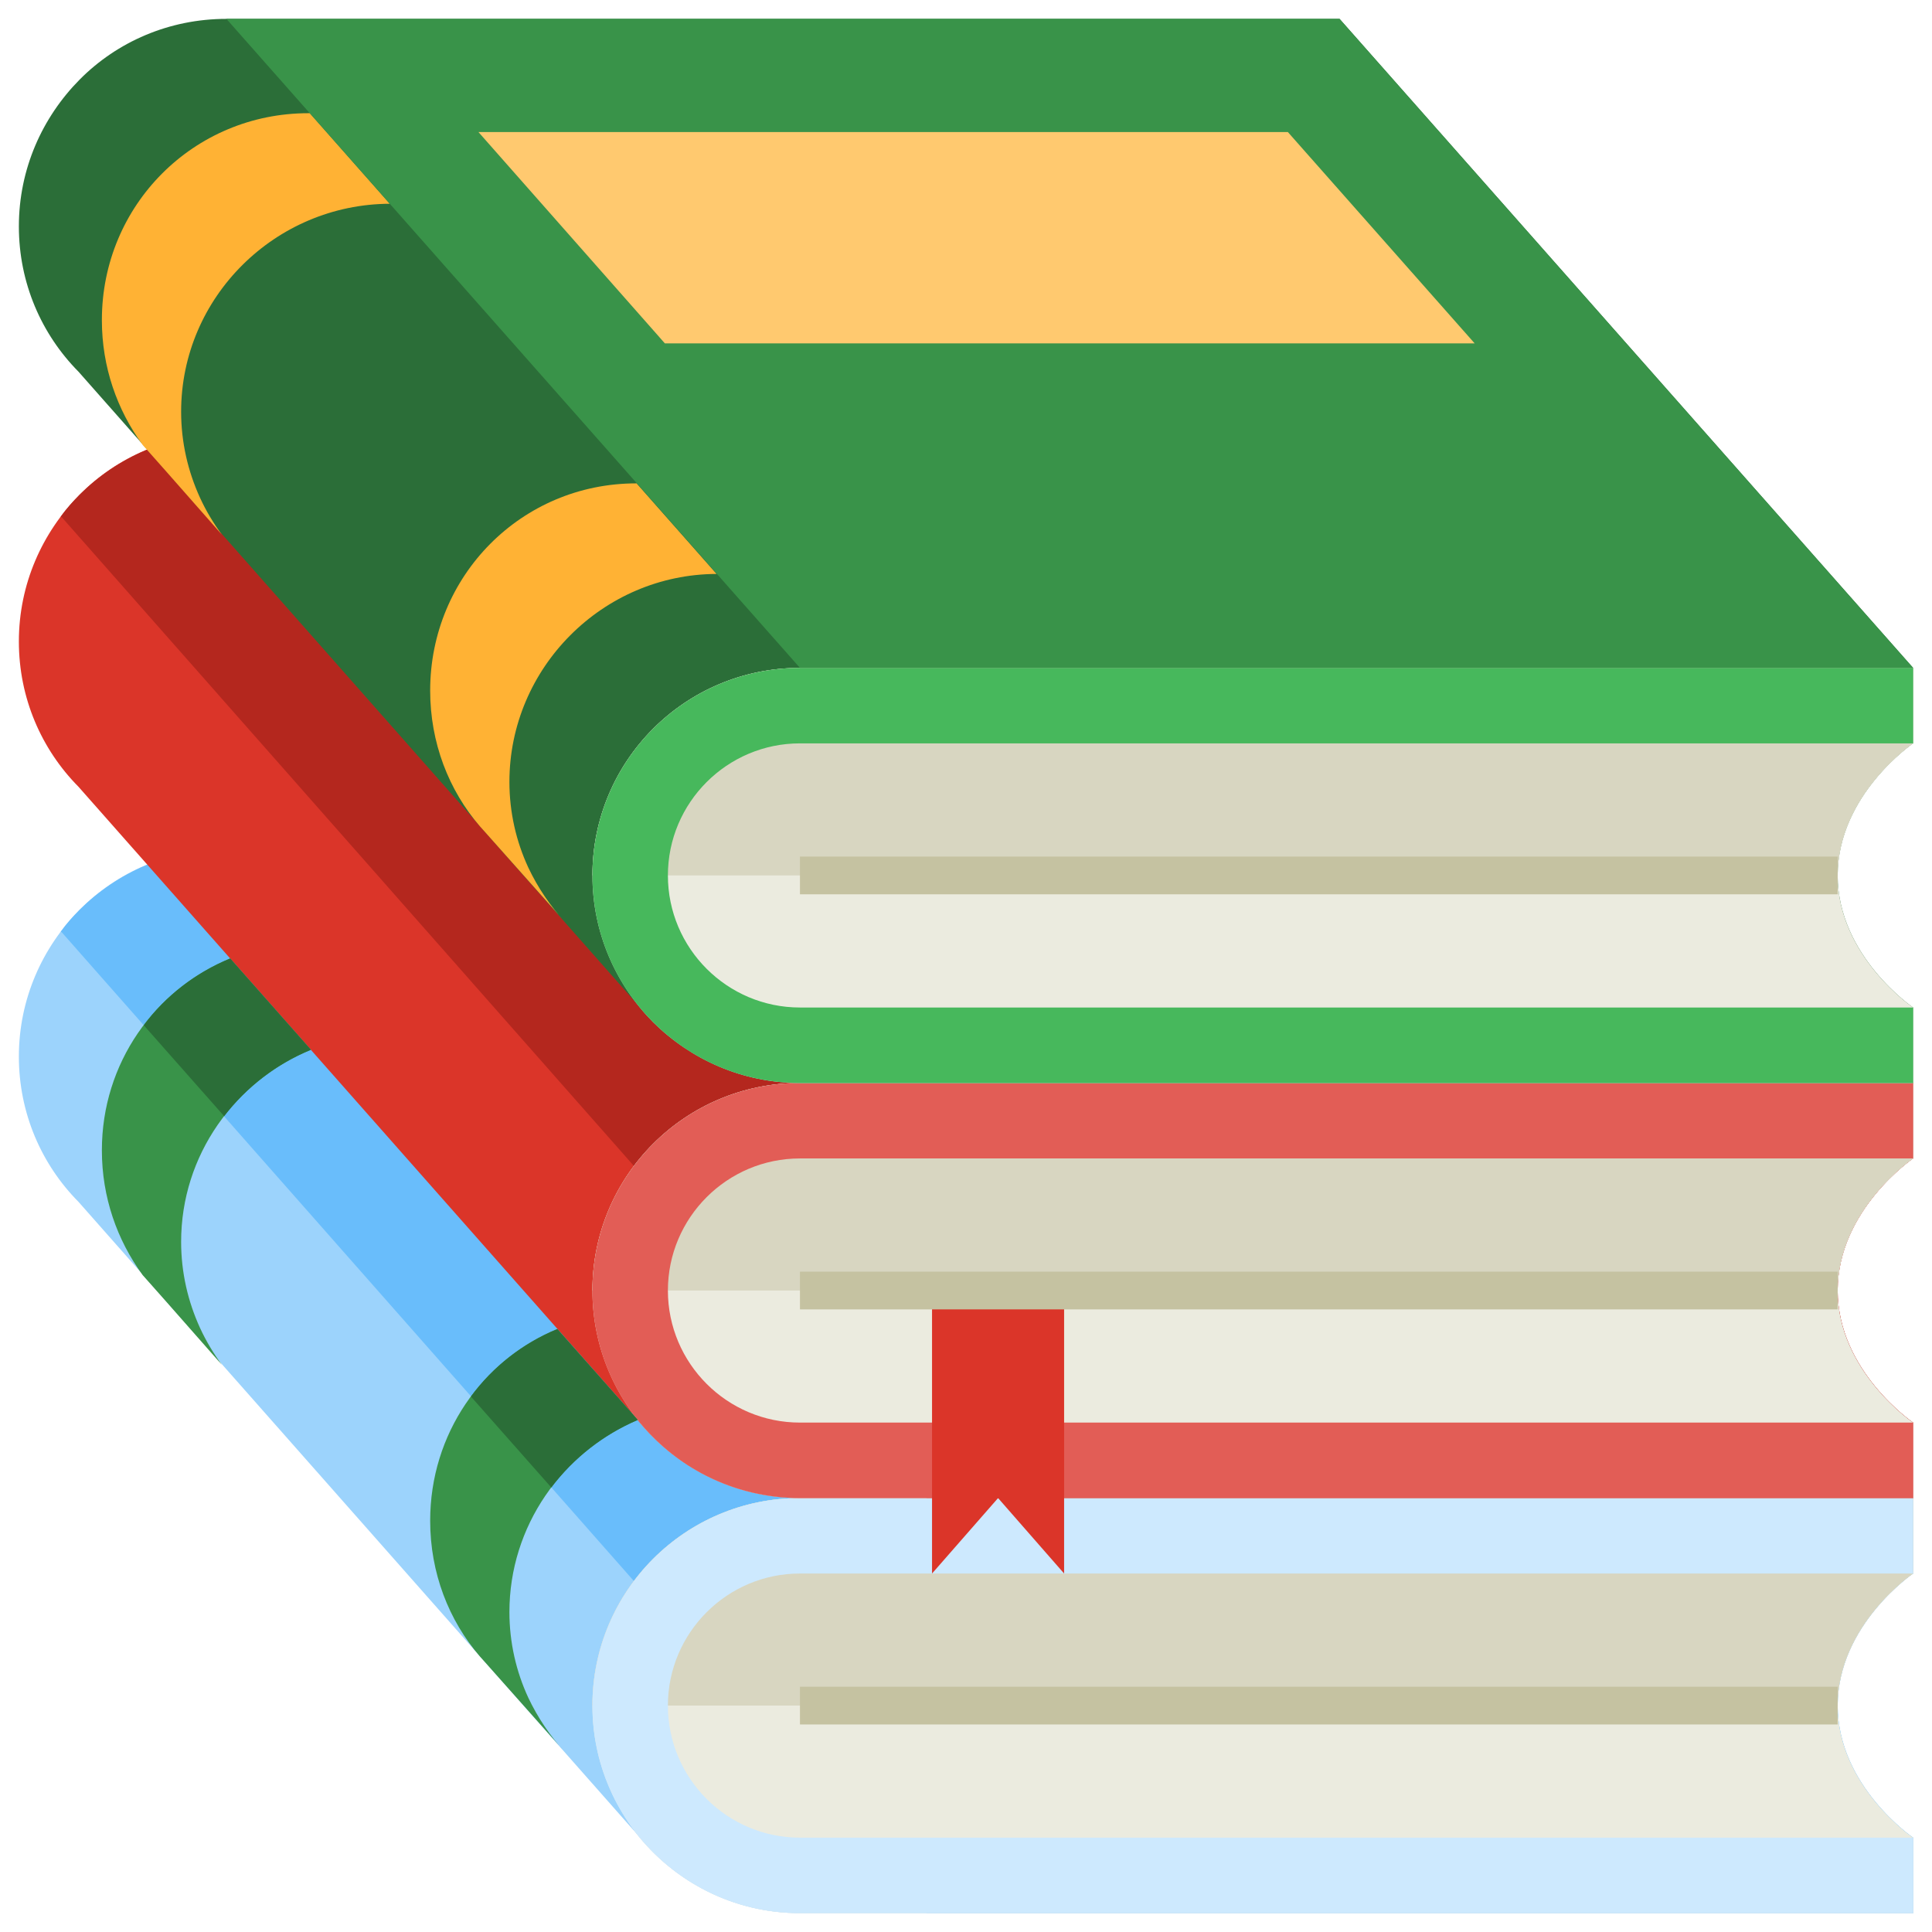
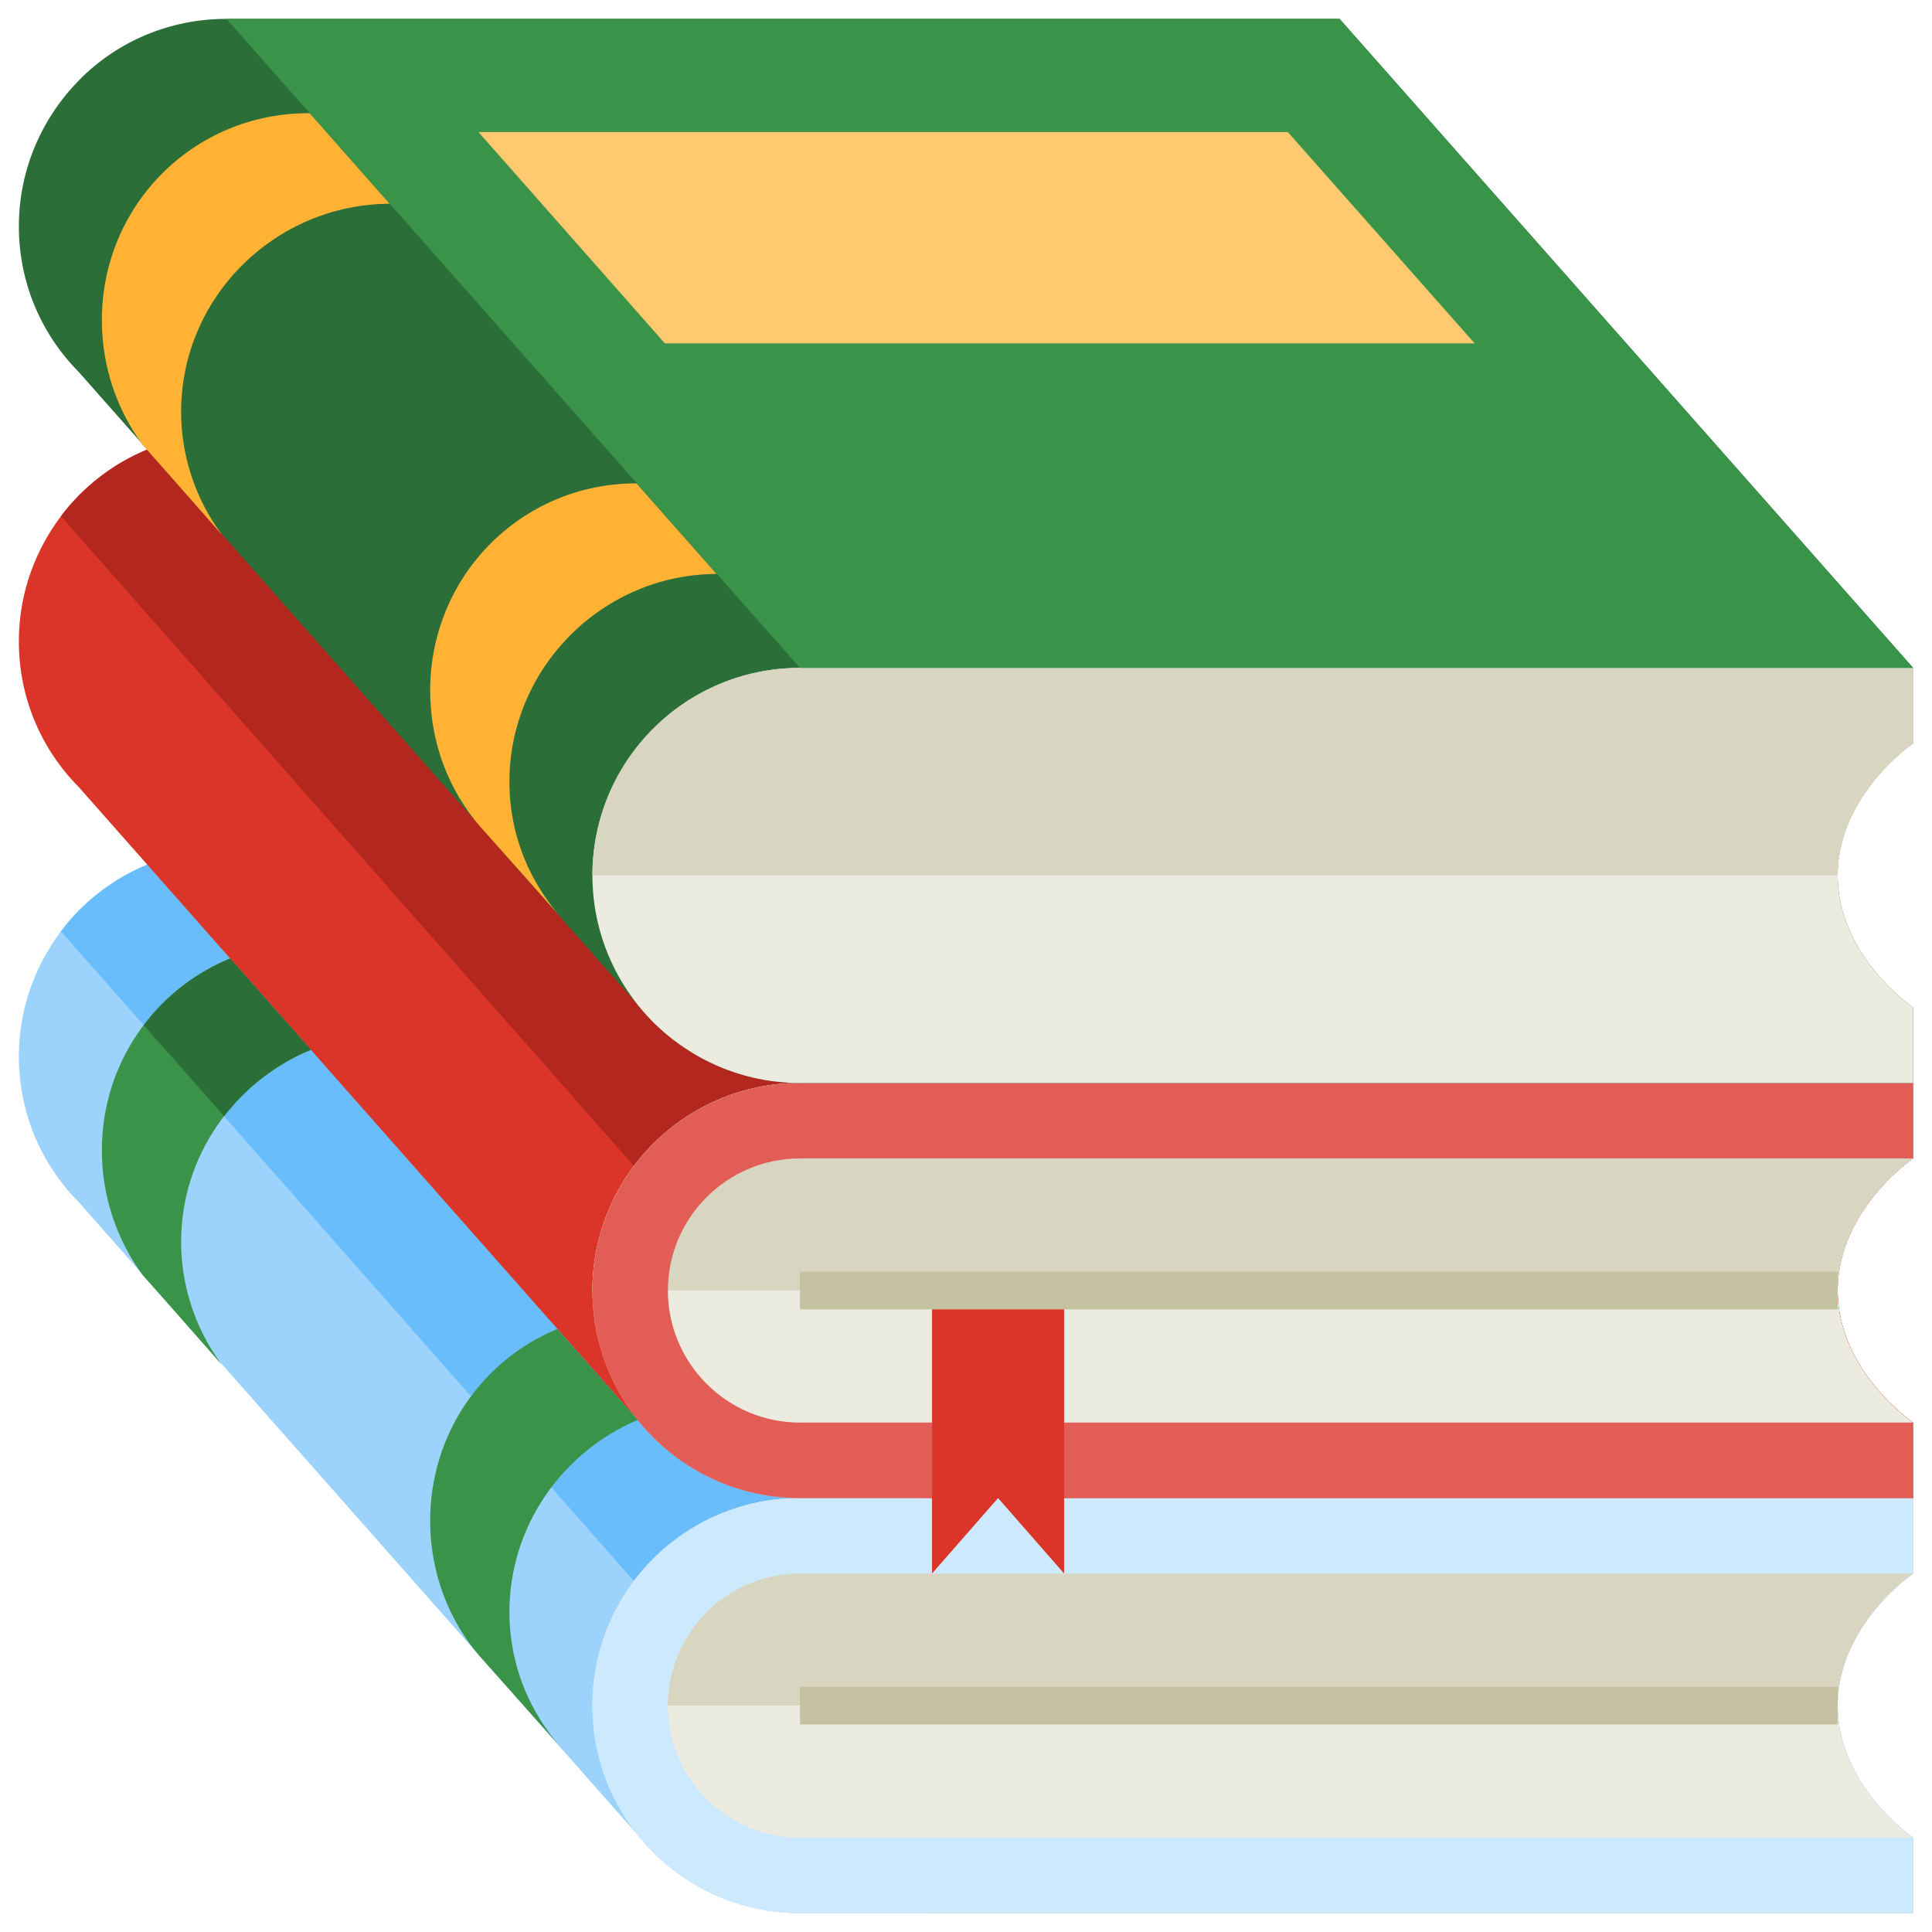
<svg xmlns="http://www.w3.org/2000/svg" id="Layer_1" enable-background="new 0 0 512 512" viewBox="0 0 512 512">
  <g id="XMLID_1_">
    <g id="XMLID_4400_">
      <path id="XMLID_2585_" d="m487 452c0 21.4 20 35 20 35v20h-295c-17.7 0-33.4-8.4-43.5-21.3l-147.7-167.2c-9.8-9.9-15.8-23.5-15.8-38.5 0-15.2 6.2-28.9 16.1-38.9s23.7-16.1 38.9-16.1h295l152 172v20s-20 13.6-20 35z" fill="#9cd3fc" />
      <path id="XMLID_2584_" d="m507 417v-20l-152-172h-295c-15.2 0-28.9 6.2-38.9 16.1-1.8 1.8-3.5 3.7-5 5.8.1.1.2.1.3.2l229.2 259.9h261.4v-20s-20-13.6-20-35 20-35 20-35z" fill="#69bdfb" />
      <path id="XMLID_2583_" d="m487 452c0 21.4 20 35 20 35v20h-295c-15.2 0-28.9-6.2-38.9-16.1-9.9-10-16.1-23.7-16.1-38.9 0-30.4 24.6-55 55-55h295v20s-20 13.6-20 35z" fill="#ebebdf" />
      <path id="XMLID_2582_" d="m212 397c-30.4 0-55 24.6-55 55h330c0-21.4 20-35 20-35v-20z" fill="#d8d6c1" />
      <path id="XMLID_2581_" d="m212 417h295v-20h-295c-30.4 0-55 24.6-55 55 0 30.4 24.6 55 55 55h295v-20h-295c-19.3 0-35-15.7-35-35 0-19.3 15.7-35 35-35z" fill="#cde9fe" />
      <path id="XMLID_2517_" d="m487 342c0 21.4 20 35 20 35v20h-295c-17.7 0-33.4-8.4-43.5-21.3l-147.7-167.2c-9.8-9.9-15.8-23.5-15.8-38.5 0-15.2 6.2-28.9 16.1-38.9s23.7-16.1 38.9-16.1h295l152 172v20s-20 13.6-20 35z" fill="#db3529" />
      <path id="XMLID_2025_" d="m507 307v-20l-152-172h-295c-15.2 0-28.9 6.2-38.9 16.1-1.8 1.8-3.5 3.7-5 5.8.1.1.2.1.3.2l229.2 259.9h261.4v-20s-20-13.6-20-35 20-35 20-35z" fill="#b4271e" />
      <path id="XMLID_2516_" d="m487 342c0 21.4 20 35 20 35v20h-295c-15.2 0-28.9-6.2-38.9-16.1-9.9-10-16.1-23.7-16.1-38.9 0-30.4 24.6-55 55-55h295v20s-20 13.6-20 35z" fill="#ebebdf" />
-       <path id="XMLID_1853_" d="m212 287c-30.4 0-55 24.6-55 55h330c0-21.4 20-35 20-35v-20z" fill="#d8d6c1" />
+       <path id="XMLID_1853_" d="m212 287c-30.4 0-55 24.6-55 55h330c0-21.4 20-35 20-35z" fill="#d8d6c1" />
      <path id="XMLID_1850_" d="m212 307h295v-20h-295c-30.4 0-55 24.6-55 55 0 30.4 24.6 55 55 55h295v-20h-295c-19.3 0-35-15.7-35-35 0-19.3 15.7-35 35-35z" fill="#e25d56" />
      <path id="XMLID_1854_" d="m135 427.2c0 8.1 1.8 15.8 5 22.7 2.5 5.3 5.8 10.2 9.8 14.5l-21.7-24.4-.9-1c-8.3-9.6-13.2-22.2-13.2-36 0-23 13.8-42.6 33.7-50.8l20.8 23.5c.2.2.3.4.5.6-19.9 8.4-34 28.1-34 50.9z" fill="#399349" />
      <path id="XMLID_1849_" d="m48 329.1c0 8.1 1.8 15.8 5 22.8 1.6 3.5 3.6 6.8 5.8 9.8l-14.7-16.7-6.3-7.1c-6.8-9.3-10.8-20.7-10.8-33v-.1c0-23 14-42.6 34-50.8l21.4 24.2c-20.1 8.3-34.4 27.9-34.4 50.9z" fill="#399349" />
-       <path id="XMLID_2037_" d="m168.5 375.7-20.8-23.5c-9.2 3.8-17.1 10-22.9 17.9l21.3 24.1c5.9-7.8 13.8-14 22.9-17.9-.2-.2-.3-.4-.5-.6z" fill="#2b6e38" />
      <path id="XMLID_2592_" d="m38.1 271.7 21.3 24.1c5.9-7.7 13.9-13.9 23-17.6l-21.4-24.2c-9.2 3.8-17.1 9.9-22.9 17.7z" fill="#2b6e38" />
      <g id="XMLID_1843_">
        <path id="XMLID_2587_" d="m212 447h275v10h-275z" fill="#c5c2a1" />
      </g>
      <path id="XMLID_1842_" d="m282 417-17.5-20-17.5 20v-75h35z" fill="#db3529" />
      <path id="XMLID_1851_" d="m487 232c0 21.4 20 35 20 35v20h-295c-17.7 0-33.4-8.4-43.5-21.3l-147.7-167.2c-9.8-9.9-15.8-23.5-15.8-38.5 0-15.2 6.2-28.9 16.1-38.9s23.7-16.1 38.9-16.1h295l152 172v20s-20 13.6-20 35z" fill="#2b6e38" />
      <path id="XMLID_2457_" d="m487 232c0 21.4 20 35 20 35v20h-295c-15.2 0-28.9-6.2-38.9-16.1-9.9-10-16.1-23.7-16.1-38.9 0-30.4 24.6-55 55-55h295v20s-20 13.6-20 35z" fill="#ebebdf" />
      <path id="XMLID_2492_" d="m212 177c-30.4 0-55 24.6-55 55h330c0-21.4 20-35 20-35v-20z" fill="#d8d6c1" />
-       <path id="XMLID_1858_" d="m212 197h295v-20h-295c-30.4 0-55 24.6-55 55 0 30.4 24.6 55 55 55h295v-20h-295c-19.3 0-35-15.7-35-35 0-19.3 15.7-35 35-35z" fill="#47b85c" />
      <g id="XMLID_1855_" fill="#ffb234">
        <path id="XMLID_1857_" d="m48 109.1c0 8.1 1.8 15.8 5 22.8 1.6 3.5 3.6 6.8 5.8 9.8l-14.7-16.7-6.3-7.1c-6.8-9.3-10.8-20.7-10.8-33v-.1c0-30.4 24.3-54.8 54.7-54.8h.4l21.2 24c-30.3.1-55.3 24.7-55.3 55.1z" />
        <path id="XMLID_1856_" d="m135 207.2c0 8.1 1.8 15.8 5 22.7 2.5 5.3 5.8 10.2 9.8 14.5l-21.7-24.4-.9-1c-8.3-9.6-13.2-22.2-13.2-36 0-30.4 24.2-54.9 54.6-54.9h.1l21.2 24c-30.2.1-54.9 24.9-54.9 55.1z" />
      </g>
      <path id="XMLID_1847_" d="m355 5 152 172h-295l-152-172z" fill="#399349" />
      <path id="XMLID_1846_" d="m390.8 91h-214.6l-49.4-56h214.5z" fill="#ffc96f" />
      <g id="XMLID_1845_">
-         <path id="XMLID_2476_" d="m212 227h275v10h-275z" fill="#c5c2a1" />
-       </g>
+         </g>
      <g id="XMLID_1844_">
        <path id="XMLID_1765_" d="m212 337h275v10h-275z" fill="#c5c2a1" />
      </g>
    </g>
  </g>
</svg>